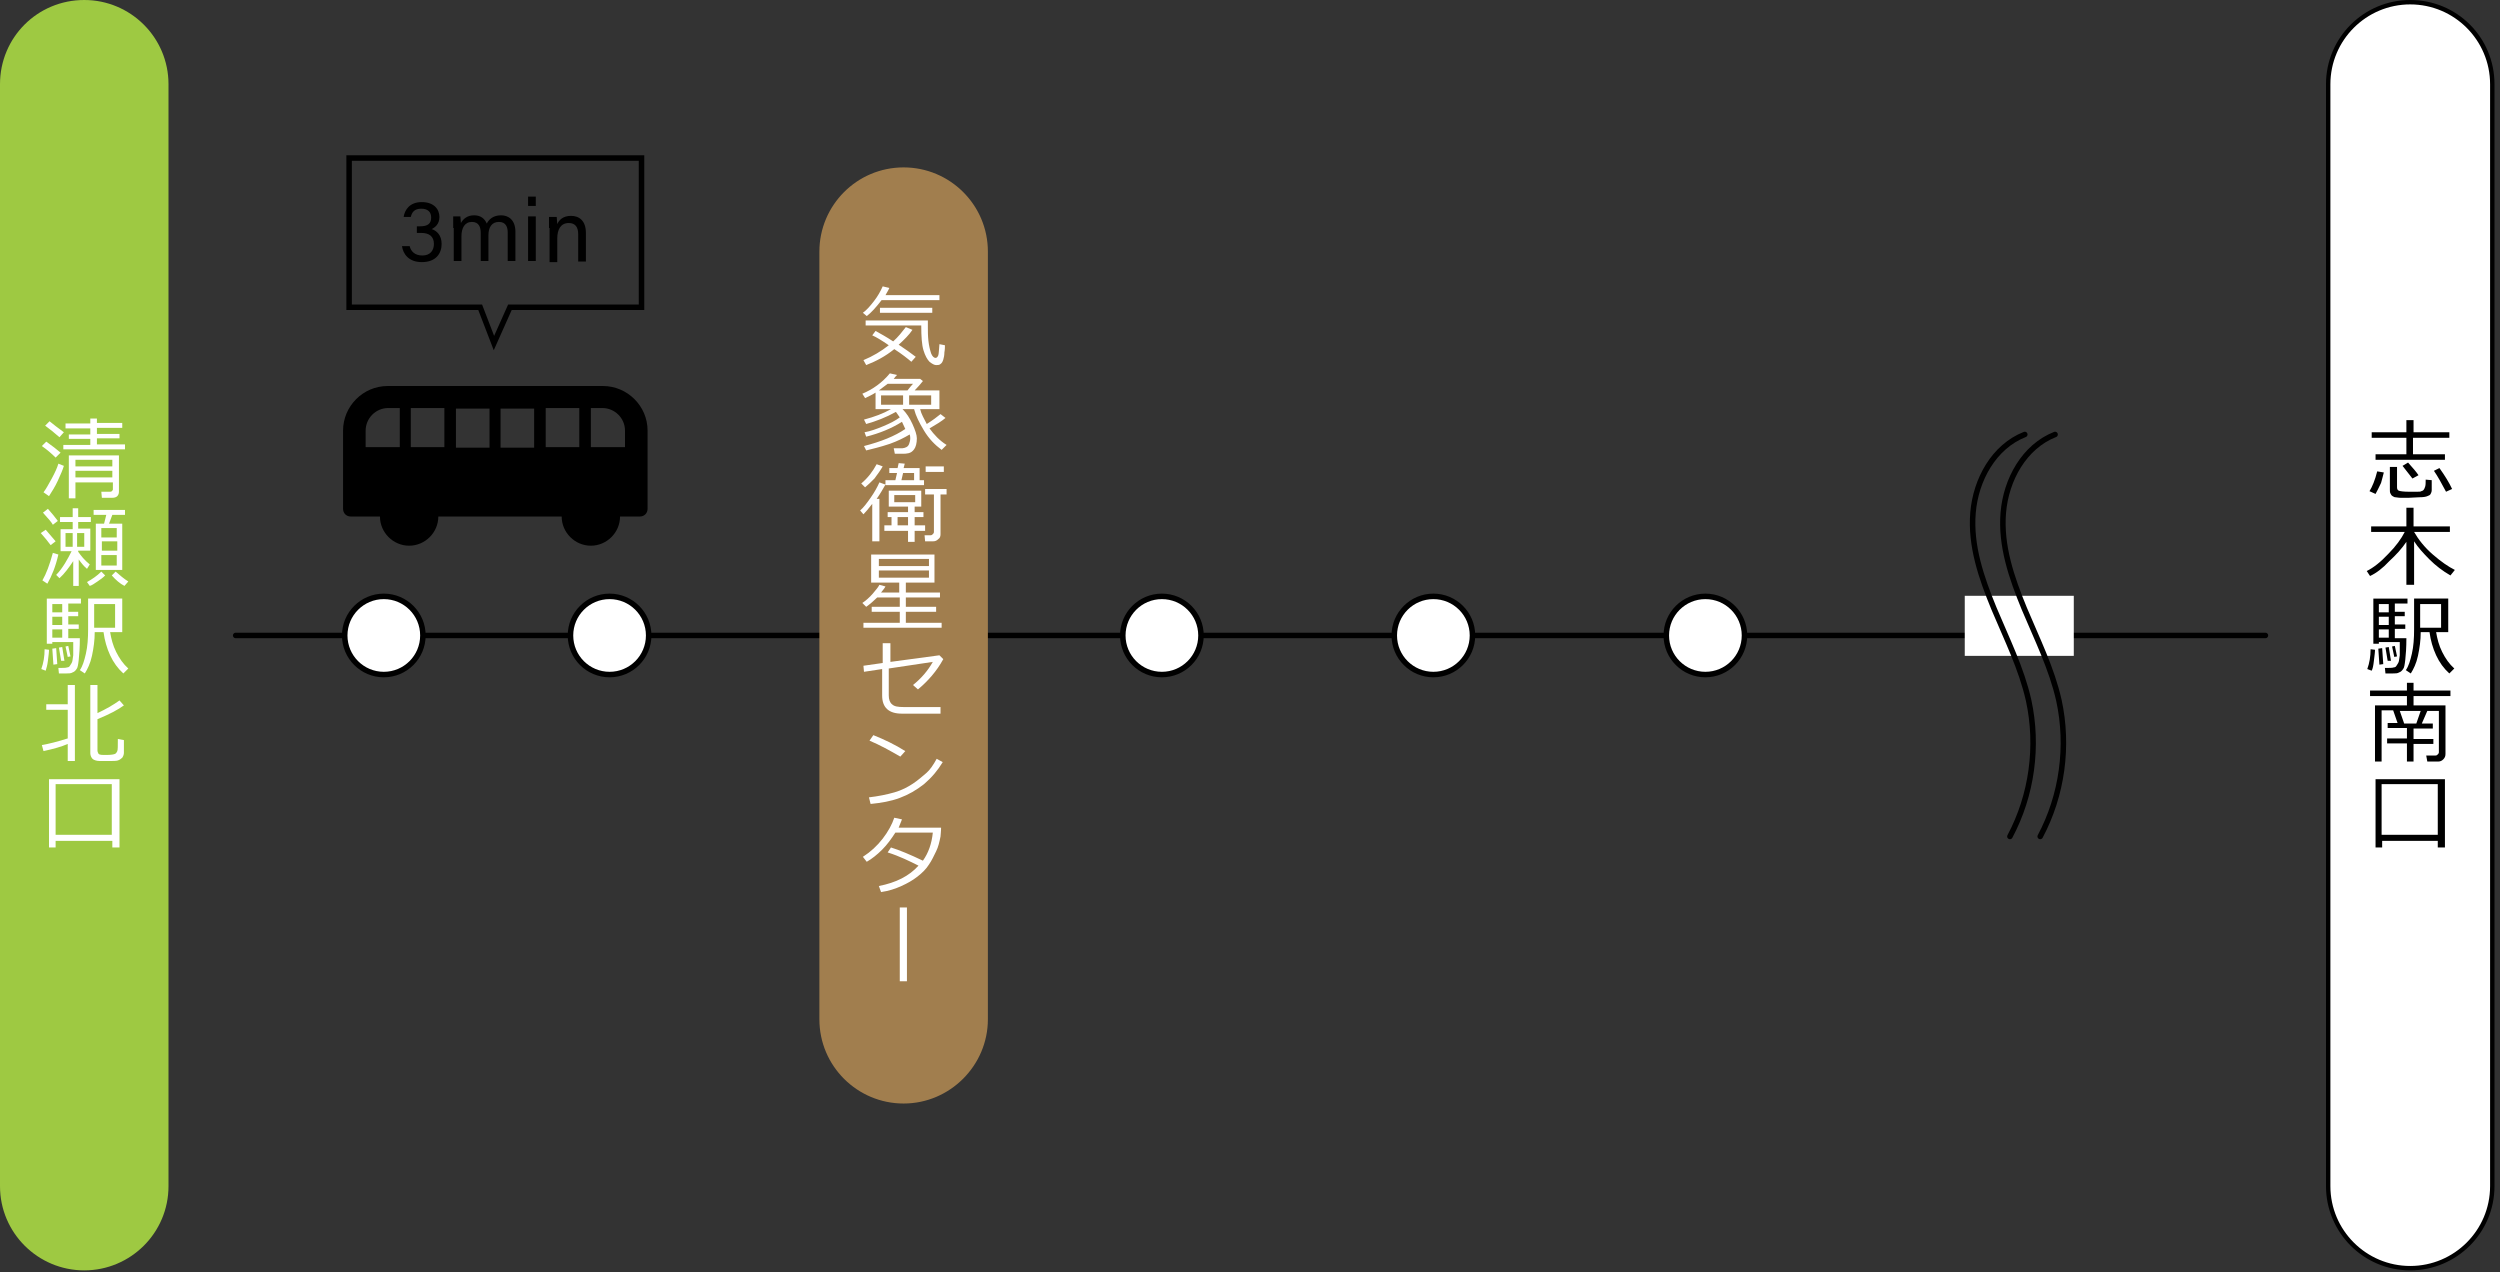
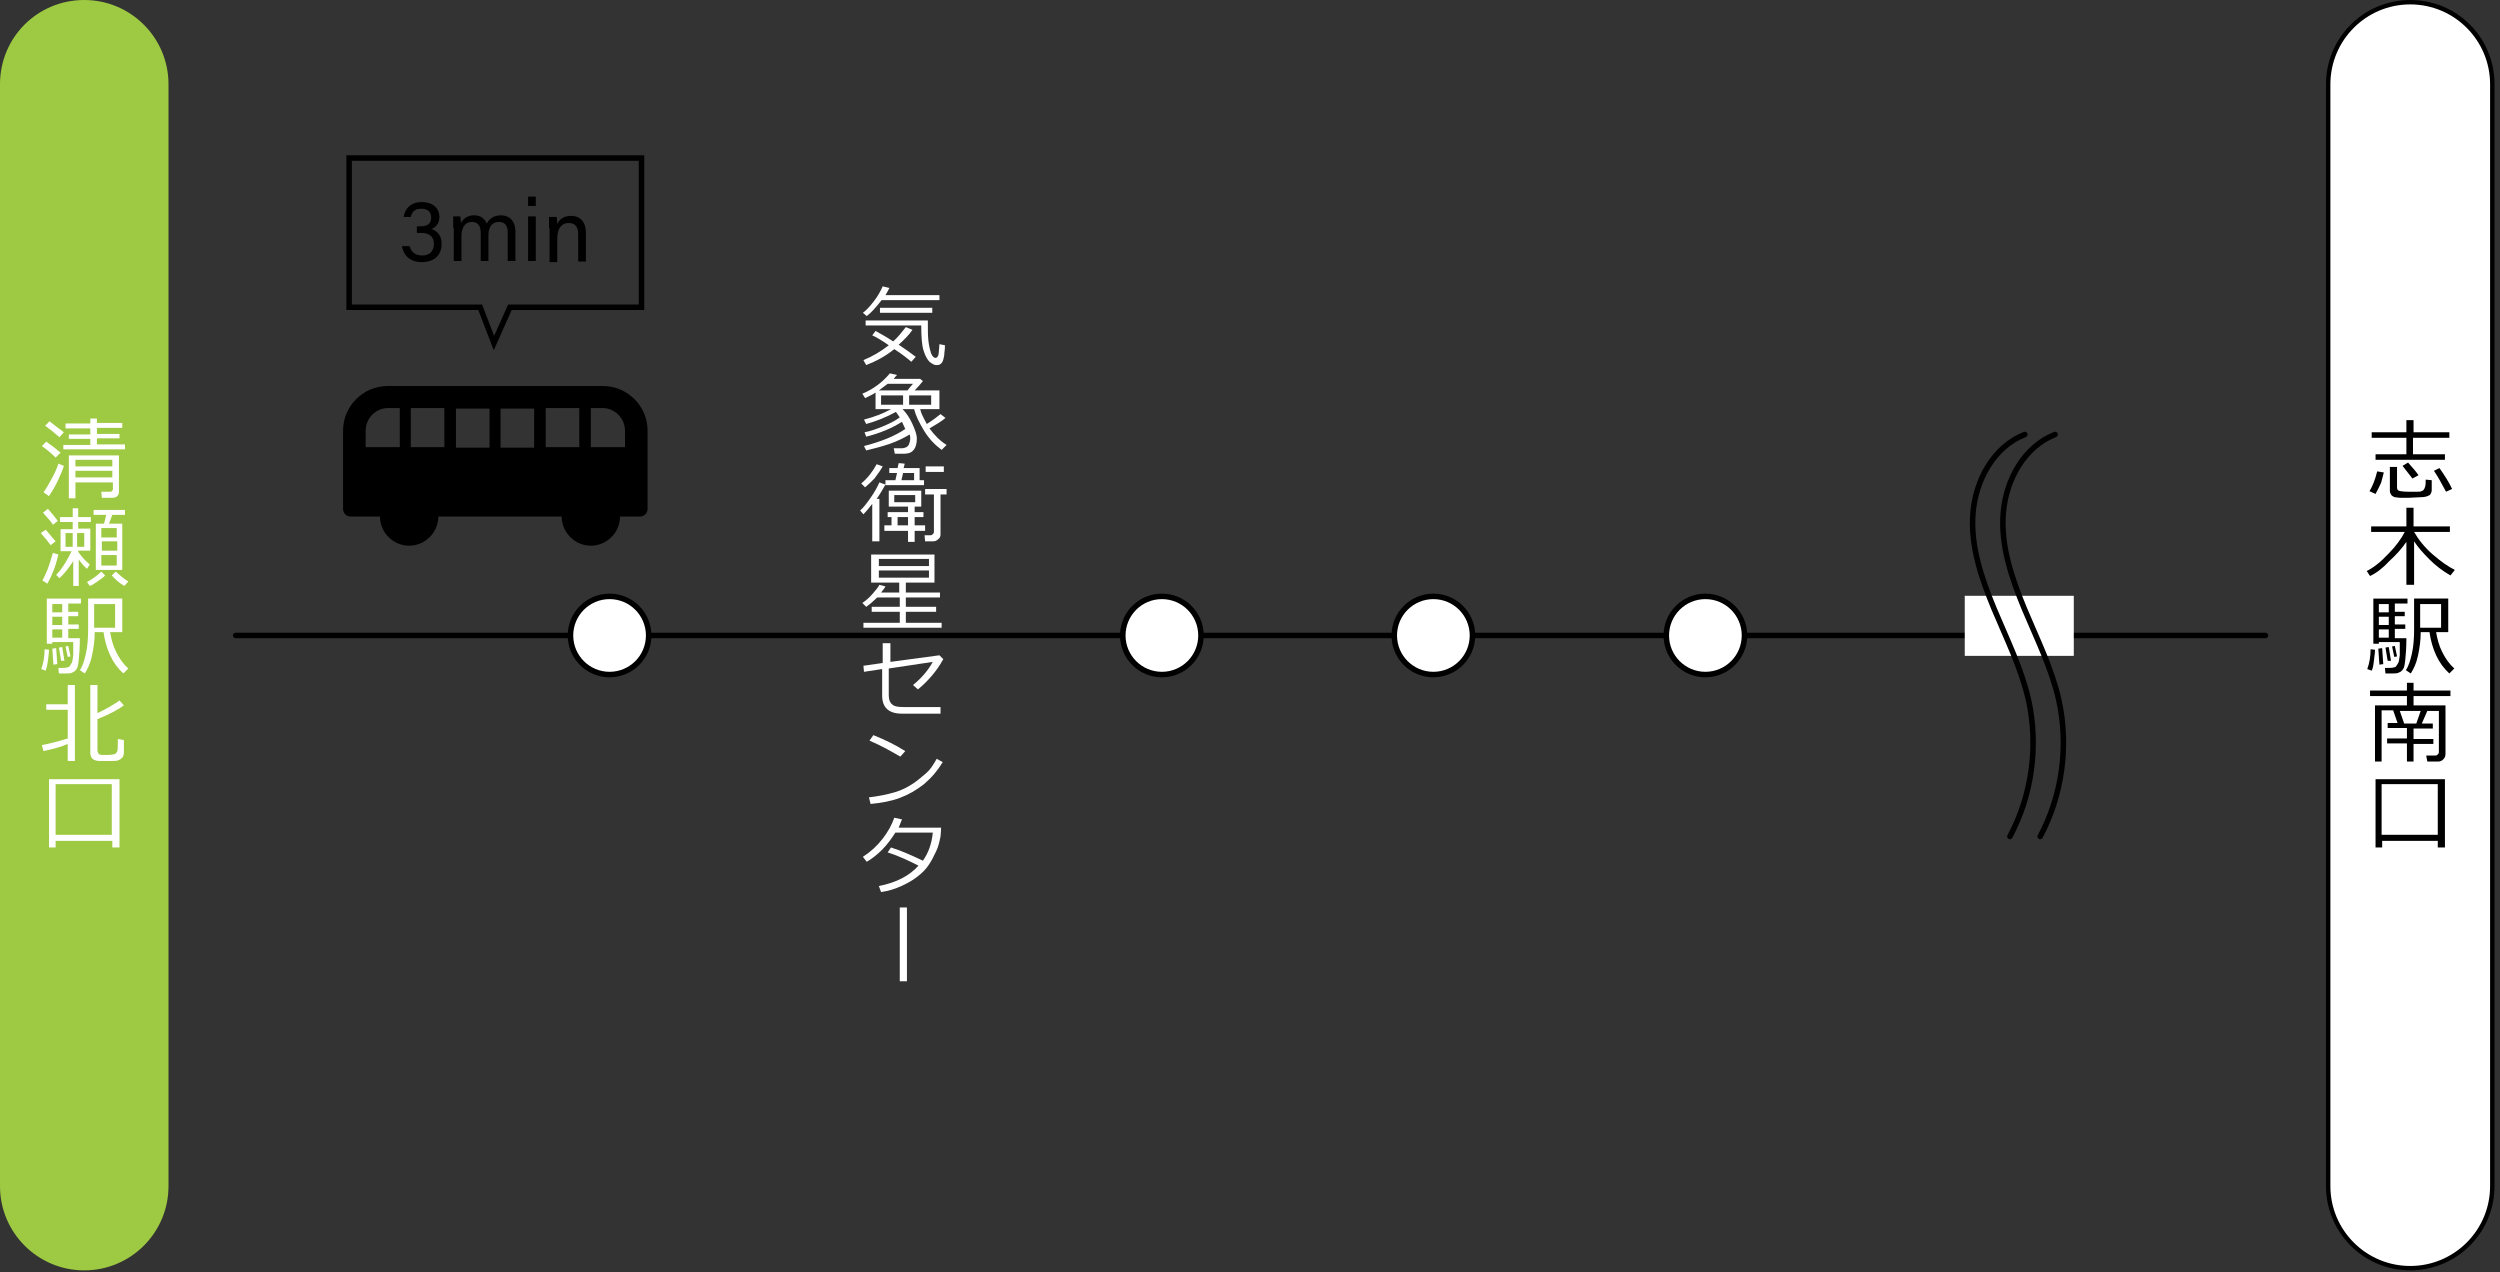
<svg xmlns="http://www.w3.org/2000/svg" version="1.1" id="レイヤー_1" x="0" y="0" viewBox="0 0 454 231" xml:space="preserve">
  <rect x="0" y="0" width="454" height="231" fill="#333333" stroke="none" />
  <style>.st0{fill:none;stroke-linecap:round}.st0,.st1{stroke:#000;stroke-miterlimit:10}.st1,.st3{fill:#fff}</style>
  <path class="st0" d="M42.8 115.4h368.6" />
-   <circle class="st1" cx="69.7" cy="115.4" r="7.1" />
  <circle class="st1" cx="110.7" cy="115.4" r="7.1" />
  <circle class="st1" cx="211" cy="115.4" r="7.1" />
  <circle class="st1" cx="260.3" cy="115.4" r="7.1" />
  <circle class="st1" cx="309.7" cy="115.4" r="7.1" />
-   <path d="M164.1 200.4c-8.4 0-15.3-6.8-15.3-15.3V45.7c0-8.4 6.8-15.3 15.3-15.3 8.4 0 15.3 6.8 15.3 15.3v139.4c0 8.4-6.9 15.3-15.3 15.3z" fill="#a17e4e" />
  <path class="st3" d="M160.1 54.5c-1 1.3-1.9 2.3-2.7 2.9l-.7-.6c.7-.5 1.3-1.2 2-2.1.7-.9 1.2-1.8 1.6-2.7l1.2.3c-.2.5-.5.9-.7 1.3h9.8v.9h-10.5zm2.3 8.9c-1.6 1.3-3.3 2.2-5.1 2.9l-.5-.9c1.7-.7 3.2-1.6 4.6-2.7-1.3-.9-2.3-1.5-3-1.8l.6-.8c.9.5 2 1.1 3.2 1.9.9-.8 1.6-1.7 2.3-2.6l1.2.5c-.6.9-1.5 1.8-2.5 2.7 1.2.8 2.2 1.5 3.1 2.2l-.8.9c-.7-.6-1.7-1.4-3.1-2.3zm6.4 2.3c-.4-.4-.8-1.1-1.1-2.1-.3-1-.4-2.5-.4-4.5h-10.1v-.9h11.3v1.3c0 .6 0 1.5.1 2.4s.3 1.7.5 2.3c.2.5.5.8.8.8.2 0 .4-.2.5-.5s.1-1 .2-2l1 .2c0 .3 0 .8-.1 1.3 0 .5-.1 1-.2 1.3s-.2.6-.5.8c-.2.2-.5.2-.8.2-.3 0-.7-.2-1.2-.6zm-9-8.9v-.9h9.5v.9h-9.5zM157.3 81.8l-.4-.8c3.1-.8 5.6-1.8 7.5-3.1-.2-.4-.4-.9-.6-1.3-1.9 1.2-4.1 2.1-6.5 2.7l-.3-.8c1.1-.2 2.2-.6 3.4-1.1 1.2-.5 2.2-1 3-1.6-.2-.3-.5-.7-.7-1-1.8 1-3.6 1.7-5.4 2.2l-.4-.8c1.9-.5 3.5-1.1 4.9-1.9H159v-3c-.6.4-1.3.7-1.9 1l-.5-.8c1.9-.8 3.6-2 5-3.7l1.3.3c-.2.2-.4.4-.6.7h4.8l.5.4c-.4.5-.9 1.1-1.5 1.7h4.5v3.4h-3.5c.2.9.7 1.7 1.2 2.7 1.1-.7 1.9-1.3 2.5-1.8l.9.7c-.7.6-1.7 1.2-2.9 1.9.8 1.1 1.8 2.2 3.1 3l-.9.9c-1.2-.9-2.3-2-3.2-3.5s-1.5-2.7-1.8-3.9h-2.1c.7.7 1.3 1.6 1.8 2.7s.8 2 .8 2.6c0 .9-.2 1.6-.5 2-.3.4-.6.6-1 .7-.4.1-.7.1-1 .1h-1.5l-.2-1h1.6c.2 0 .5-.1.7-.2.2-.1.4-.3.5-.6.1-.3.2-.6.2-1 0-.1 0-.4-.1-.7-1 .6-2.2 1.2-3.6 1.7-1.8.6-3.1.9-4.3 1.2zm3.9-12.1c-.5.4-1.1.8-1.6 1.2h5.2c.4-.5.7-.9 1-1.2h-4.6zm2.8 2.1h-4v1.7h4v-1.7zm5.1 0h-4v1.7h4v-1.7zM158.4 98.4v-6.9c-.7.9-1.2 1.5-1.6 1.9l-.6-.7c.6-.5 1.2-1.3 1.9-2.3s1.2-1.9 1.6-2.8l1.1.4c-.4.7-.9 1.6-1.6 2.6h.5v7.7h-1.3zm-1.3-9.9l-.7-.7c1.2-1 2.1-2.2 2.8-3.5l1.1.4c-.4.7-.9 1.4-1.5 2.2-.6.6-1.2 1.2-1.7 1.6zm4.8 6.9v-1.5h-.7V93h3.7v-1h-3.5v-2.9h5.9V92h-1.2v1h1.6v.9h-1.6v1.5h1.9v1h-1.9v2h-1.2v-2h-4.3v-1h1.3zm-1.1-7.3v-.9h1.8l.3-1.3h-1.4V85h1.5l.2-.9 1.1.1-.2.8h2.9v2.2h.8v.9h-7zm5.4 1.8h-3.8v1.3h3.8v-1.3zm-3.2 4v1.5h1.9v-1.5H163zm.7-6.7h2.3v-1.3h-2l-.3 1.3zm5.8 11.1H168l-.1-1.1h1.1c.2 0 .3-.1.4-.2.1-.1.2-.2.2-.4v-6.8H168v-1h3.9v1h-1.1V97c0 .4-.1.7-.4.9-.3.3-.6.4-.9.4zm-1.4-12.6v-1h3.3v1h-3.3zM156.8 114v-.9h6.6v-2h-5.1v-.9h5.1v-1.7h-4.1c-.6.6-1.3 1.2-2 1.7l-.7-.7c.6-.4 1.3-1 1.9-1.7.6-.7 1-1.2 1.2-1.6l1.1.3c-.2.4-.5.7-.8 1.1h3.3v-1.8h-5.1v-5.1h11.5v5.1h-5.2v1.8h6.2v.9h-6.2v1.7h5.5v.9h-5.5v2h6.5v.9h-14.2zm2.8-11.2h9.1v-1.3h-9.1v1.3zm9.1.8h-9.1v1.3h9.1v-1.3zM171.3 119.7c-1.2 2.2-2.8 4-4.6 5.5l-.9-.8c1.5-1.2 2.7-2.6 3.6-4.2l-8 1.2v4.9c0 .7.2 1.3.6 1.6.4.4 1.1.5 2.1.5h6.7v1.2h-7c-2.4 0-3.6-1.1-3.6-3.3v-4.8l-3.3.5-.1-1.1 3.5-.5v-3.6h1.4v3.4l8.9-1.2.7.7zM171.2 138.4c-.9 1.5-2 2.8-3.4 4-1.4 1.1-2.8 1.9-4.4 2.5s-3.3.9-5.3 1.1l-.3-1.2c1.7-.2 3.2-.5 4.6-.9s2.5-1 3.4-1.6c.9-.6 1.7-1.3 2.4-1.9s1.3-1.5 1.9-2.6l1.1.6zm-6.8-2l-.9 1c-1.9-1.1-3.7-2.1-5.6-2.9l.7-1c2 .8 3.9 1.7 5.8 2.9zM163.8 148.8l-.6 1.5h7.7c0 .8-.1 1.3-.1 1.6-.2 1-.4 1.9-.8 2.7s-.8 1.7-1.3 2.4c-.5.8-1.2 1.5-2.1 2.2s-1.8 1.2-2.9 1.7c-1.1.5-2.3.9-3.7 1.1l-.4-1.1c3.1-.6 5.5-1.8 7.2-3.7-1.6-.8-3.4-1.7-5.6-2.4l.6-.9c1.6.5 3.5 1.3 5.8 2.4 1-1.4 1.6-3.1 1.8-5.1h-6.8c-.7 1.1-1.5 2.2-2.4 3.1-.9.9-1.9 1.7-2.8 2.2l-.7-.9c1.4-.9 2.6-2 3.6-3.3s1.7-2.6 2.1-3.8l1.4.3zM164.7 164.8v13.4h-1.3v-13.4h1.3zM356.8 108.2h19.8v10.9h-19.8z" />
  <path class="st0" d="M367.7 78.9c-5.6 2.2-8.9 8.2-9.4 14.2s1.5 11.8 3.8 17.4c2.3 5.5 5 10.9 6.3 16.7 1.8 8.3.6 17.2-3.4 24.7" />
  <path class="st0" d="M373.2 78.9c-5.6 2.2-8.9 8.2-9.4 14.2s1.5 11.8 3.8 17.4c2.3 5.5 5 10.9 6.3 16.7 1.8 8.3.6 17.2-3.4 24.7" />
  <g>
    <path class="st3" d="M437.7 230.3c-8.2 0-14.9-6.7-14.9-14.9V15.3c0-8.2 6.7-14.9 14.9-14.9s14.9 6.7 14.9 14.9v200.1c.1 8.3-6.6 14.9-14.9 14.9z" />
    <path d="M437.7.8c8 0 14.5 6.5 14.5 14.5v200.1c0 8-6.5 14.5-14.5 14.5s-14.5-6.5-14.5-14.5V15.3c0-8 6.5-14.5 14.5-14.5m0-.8c-8.4 0-15.3 6.8-15.3 15.3v200.1c0 8.4 6.8 15.3 15.3 15.3 8.4 0 15.3-6.8 15.3-15.3V15.3C453 6.8 446.2 0 437.7 0z" />
    <g>
      <path d="M431.4 89.7l-1.1-.5c.5-.8 1-2 1.4-3.6l1.2.2c-.1.5-.3 1.1-.5 1.9-.4.8-.7 1.5-1 2zm6.8-10.2v3h5.8v1h-12.6v-1h5.6v-3h-6.3v-1h6.3v-2.2h1.3v2.2h6.5v1h-6.6zm-4.2 5.3h1.3v3.7c0 .3.1.5.3.6s.9.2 1.9.2h1.3c.5 0 .8 0 .9-.1.1 0 .3-.1.4-.2s.2-.3.3-.6c.1-.3.1-.7.1-1.1v-.2l1.1.1V89c0 .3-.1.5-.2.7-.1.2-.3.3-.6.4-.2.1-.7.2-1.4.2s-1.3.1-2 .1H436c-.5 0-.8-.1-1-.1-.2 0-.3-.1-.5-.2s-.3-.3-.4-.5-.1-.4-.1-.7v-4.1zm4.1 2.1c-.4-.5-1-1.3-1.8-2.3l1-.6c.9 1 1.5 1.7 1.9 2.3l-1.1.6zm6.1 2.4c-.8-1.5-1.5-2.8-2.2-3.8l1-.5c1 1.4 1.8 2.7 2.3 3.8l-1.1.5zM430.4 104.6l-.6-.9c1.2-.6 2.5-1.6 3.9-3.1 1.4-1.4 2.4-2.8 3-4h-6.1v-1h6.4v-3.4h1.3v3.4h6.6v1h-6.5c.8 1.4 1.9 2.8 3.4 4.1 1.5 1.3 2.8 2.2 4 2.8l-.8 1c-1.4-.8-2.7-1.8-3.8-2.9s-2.1-2.2-2.8-3.3v7.9H437v-7.8c-.8 1.2-1.9 2.4-3.1 3.5-1.2 1.3-2.4 2.2-3.5 2.7zM430.7 121.8l-.8-.3c.4-1.1.6-2.3.6-3.6l.8.1c0 .5-.1 1.1-.2 2s-.2 1.4-.4 1.8zm4.1-5.9h2.2c0 1.7-.1 3-.2 3.9-.1.9-.2 1.5-.4 1.7-.2.3-.4.5-.7.6-.3.2-.7.2-1.2.2h-1.3l-.1-1c.8 0 1.4 0 1.6-.1.2 0 .4-.1.5-.3s.3-.4.4-.7.1-.7.2-1.2v-2.4H432v.3h-1v-8.2h6.2v.9h-2.3v1.5h1.8v.8h-1.8v1.5h1.9v.8h-1.9v1.7zm-2.7 4.8l-.2-2.9.7-.1.2 2.9-.7.1zm-.1-11v1.5h1.8v-1.5H432zm0 2.3v1.5h1.8V112H432zm0 2.3v1.5h1.8v-1.5H432zm1.6 5.7l-.4-2.4.6-.1.4 2.5h-.6zm1.2-.7l-.4-1.9.5-.1.4 1.9-.5.1zm10 3c-1-.9-1.8-2-2.4-3.3-.6-1.3-1-2.7-1.2-4.2h-1.6c0 1.5-.2 2.9-.5 4.3s-.8 2.4-1.3 3.2l-.9-.6c.5-.7.8-1.7 1.1-3 .3-1.3.4-2.8.4-4.4v-5.6h6.2v6.1h-2.2c.2 1.2.5 2.4 1.1 3.6.6 1.2 1.3 2.2 2.2 3l-.9.9zm-1.5-12.6h-3.8v4.3h3.8v-4.3zM437.1 138.2V135h-3.6v-.9h3.6v-1.9h-3.5v-.9h1.8l-.8-2.3h-2.1v9.3h-1.2v-10.2h5.8v-1.7h-6.7v-1h6.7V124h1.2v1.4h6.7v1h-6.7v1.7h5.8v8.8c0 .4-.1.7-.4 1s-.6.4-1 .4h-1.9l-.2-1.1h1.7c.2 0 .3-.1.4-.2.1-.1.2-.2.2-.4v-7.5h-2.1l-1 2.3h2v.9h-3.5v1.9h3.6v.9h-3.6v3.2h-1.2zm2.5-9.1h-3.8l.8 2.3h2.2l.8-2.3zM442.8 152.7h-10.2v1.2h-1.2v-12.4H444v12.4h-1.3v-1.2zm-10.3-1.1h10.2v-9.2h-10.2v9.2z" />
    </g>
  </g>
  <path d="M15.3 230.7c-8.4 0-15.3-6.8-15.3-15.3V15.3C0 6.8 6.8 0 15.3 0c8.4 0 15.3 6.8 15.3 15.3v200.1c0 8.5-6.9 15.3-15.3 15.3z" fill="#9ec942" />
  <g>
    <path class="st3" d="M10.1 83.1c-.7-.7-1.5-1.4-2.5-2.1l.8-.8c1 .7 1.9 1.4 2.6 2l-.9.9zm-1.2 7l-1-.7c.4-.5.9-1.4 1.5-2.5s1-2 1.2-2.7l1 .4c-.2.7-.6 1.6-1.1 2.7s-1.1 2-1.6 2.8zm1.9-10.7c-.9-.8-1.8-1.5-2.6-2.1l.8-.8c.6.5 1.5 1.2 2.6 2l-.8.9zm.7 2.3v-.9h4.9v-1.1h-3.9v-.8h3.9v-1.1h-4.5v-.9h4.5V76h1.2v.8h4.6v.9h-4.6v1.1h4.1v.8h-4.1v1.1h5.1v.9H11.5zm8.9 5.9h-6.7v2.9h-1.2v-7.8h9.1v6.6c0 .3-.1.6-.3.8-.2.2-.5.3-.9.3h-1.9l-.1-1.1h1.5c.2 0 .3 0 .4-.1.1-.1.2-.2.2-.3v-1.3zm0-2.9v-1.2h-6.7v1.2h6.7zm-6.7 2h6.7v-1.2h-6.7v1.2zM9.2 99c-.5-.7-1.1-1.4-1.8-2.2l.9-.6c.7.8 1.3 1.5 1.8 2.1l-.9.7zm.4-3.7c-.2-.4-.8-1.1-1.8-2.2l.9-.7c.7.8 1.3 1.5 1.8 2.2l-.9.7zm-1 10.7l-.9-.6c.7-1.2 1.3-2.8 1.9-5l1 .3c-.5 2.2-1.2 3.9-2 5.3zm2.2-1l-.6-.6c.6-.6 1.1-1.3 1.6-2.1s.9-1.6 1.2-2.2h-2v-4h2.2v-1.3h-2.3v-.9h2.3v-1.6h1v1.6h2.3v.9h-2.3V96h2.2v4h-2.2v.2c.5.7 1.1 1.5 2.1 2.3l-.5.8c-.5-.4-1-1-1.5-1.7v4.8h-1v-4.5c-.8 1.2-1.6 2.3-2.5 3.1zm2.4-8.2h-1.3v2.5h1.3v-2.5zm2.1 0H14v2.5h1.3v-2.5zm1 9.6l-.5-.7c.9-.5 1.8-1.1 2.6-1.9l.7.7c-.4.4-.8.7-1.4 1.1-.6.4-1 .7-1.4.8zm1.1-2.9v-8.4h1.5l.4-1.6H17v-.9h5.7v.9h-2.3l-.6 1.6h2.4v8.4h-4.8zm3.8-7.6h-2.8v1.7h2.8v-1.7zm-2.7 4.1h2.8v-1.7h-2.8v1.7zm2.7.8h-2.8v1.9h2.8v-1.9zm1.4 5.6c-.8-.4-1.6-1.1-2.3-1.9l.7-.7c.8.7 1.5 1.3 2.3 1.8l-.7.8zM8.3 121.8l-.8-.3c.4-1.1.6-2.3.6-3.6l.8.1c0 .5-.1 1.1-.2 2s-.3 1.4-.4 1.8zm4-5.9h2.2c0 1.7-.1 3-.2 3.9-.1.9-.2 1.5-.4 1.7-.2.3-.4.5-.7.6-.3.2-.7.2-1.2.2h-1.3l-.1-1c.8 0 1.4 0 1.6-.1.2 0 .4-.1.5-.3s.3-.4.4-.7.1-.7.2-1.2v-2.4H9.5v.3h-1v-8.2h6.2v.9h-2.3v1.5h1.8v.8h-1.8v1.5h1.9v.8h-1.9v1.7zm-2.6 4.8l-.2-2.9.7-.1.2 2.9-.7.1zm-.2-11v1.5h1.8v-1.5H9.5zm0 2.3v1.5h1.8V112H9.5zm0 2.3v1.5h1.8v-1.5H9.5zm1.6 5.7l-.4-2.4.6-.1.4 2.5h-.6zm1.2-.7l-.4-1.9.5-.1.4 1.9-.5.1zm10.1 3c-1-.9-1.8-2-2.4-3.3-.6-1.3-1-2.7-1.2-4.2h-1.6c0 1.5-.2 2.9-.5 4.3s-.8 2.4-1.3 3.2l-.9-.6c.5-.7.8-1.7 1.1-3 .3-1.3.4-2.8.4-4.4v-5.6h6.2v6.1H20c.2 1.2.5 2.4 1.1 3.6.6 1.2 1.3 2.2 2.2 3l-.9.9zm-1.5-12.6h-3.8v4.3h3.8v-4.3zM7.9 136.4l-.3-1.1c1.2-.2 2.8-.6 4.7-1.2v-5.2H8.4v-1h3.9v-3.5h1.3v13.8h-1.3v-3.1c-1.1.5-2.6.9-4.4 1.3zm8.6-12h1.2v5.1c1.5-.7 2.9-1.5 4-2.3l.8.9c-1.1.8-2.6 1.6-4.8 2.5v5.7c0 .2.1.4.2.6.2.2.6.2 1.4.2.9 0 1.4-.1 1.6-.2.2-.1.3-.3.4-.5.1-.2.1-1 .1-2.2l1.1.2v2.3c0 .3-.1.6-.3.9-.2.2-.5.4-.8.5-.3.1-.9.1-1.7.1h-1.6c-.6 0-1.1-.2-1.3-.4-.2-.2-.4-.6-.4-1v-12.4zM20.3 152.7H10.1v1.2H8.9v-12.4h12.8v12.4h-1.3v-1.2zm-10.2-1.1h10.2v-9.2H10.1v9.2z" />
  </g>
  <path d="M70.4 70.1c-4.5 0-8.1 3.7-8.1 8.1v14.2c0 .8.6 1.4 1.4 1.4H69c0 2.9 2.4 5.3 5.3 5.3s5.3-2.4 5.3-5.3H102c0 2.9 2.4 5.3 5.3 5.3s5.3-2.4 5.3-5.3h3.6c.8 0 1.4-.6 1.4-1.4V78.2c0-4.5-3.7-8.1-8.1-8.1H70.4zm-4 11.1v-3c0-2.2 1.8-4.1 4.1-4.1h2.1v7.1h-6.2zm8.2 0v-7.1h6.1v7.1h-6.1zm8.2-7h6.1v7.1h-6.1v-7.1zm8.1 0H97v7.1h-6.1v-7.1zm8.2 7v-7.1h6.1v7.1h-6.1zm14.4 0h-6.2v-7.1h2.1c2.2 0 4.1 1.8 4.1 4.1v3z" />
  <g>
    <path d="M73.3 39.4c.2-1.3 1.1-2.7 3.3-2.7 2.2 0 3.2 1.3 3.2 2.7 0 1.3-.8 1.9-1.4 2.2.9.3 1.8 1.1 1.8 2.7 0 1.7-1 3.3-3.6 3.3-2.4 0-3.4-1.5-3.6-2.9h1.4c.2.9.9 1.7 2.3 1.7 1.5 0 2.1-1 2.1-2.1 0-1.4-.9-2-2.3-2h-.8v-1.2h.6c1.4 0 2-.5 2-1.6 0-1-.6-1.6-1.8-1.6-1.3 0-1.7.7-1.9 1.5h-1.3zM82.3 41.4v-2.1h1.3c0 .2.1.8.1 1.2.4-.7 1.1-1.4 2.4-1.4 1.2 0 1.9.6 2.3 1.5.4-.8 1.2-1.5 2.6-1.5 1.3 0 2.6.8 2.6 3v5.3h-1.4v-5.2c0-.9-.3-1.9-1.6-1.9s-1.9 1-1.9 2.4v4.7h-1.4v-5.1c0-1-.3-2-1.6-2s-1.9 1.1-1.9 2.6v4.5h-1.4v-6zM95.9 37.4v-1.7h1.4v1.7h-1.4zm0 1.9h1.4v8.1h-1.4v-8.1zM99.7 41.4v-2h1.4c0 .2.1 1.1.1 1.3.3-.7 1-1.5 2.5-1.5s2.7.9 2.7 3.1v5.2H105v-5c0-1.2-.5-2-1.7-2-1.5 0-2.1 1.2-2.1 2.8v4.3h-1.4v-6.2z" />
    <path fill="none" stroke="#000" stroke-miterlimit="10" d="M116.5 28.7H63.4v27.1h23.8l2.5 6.5 2.9-6.5h23.9z" />
  </g>
</svg>